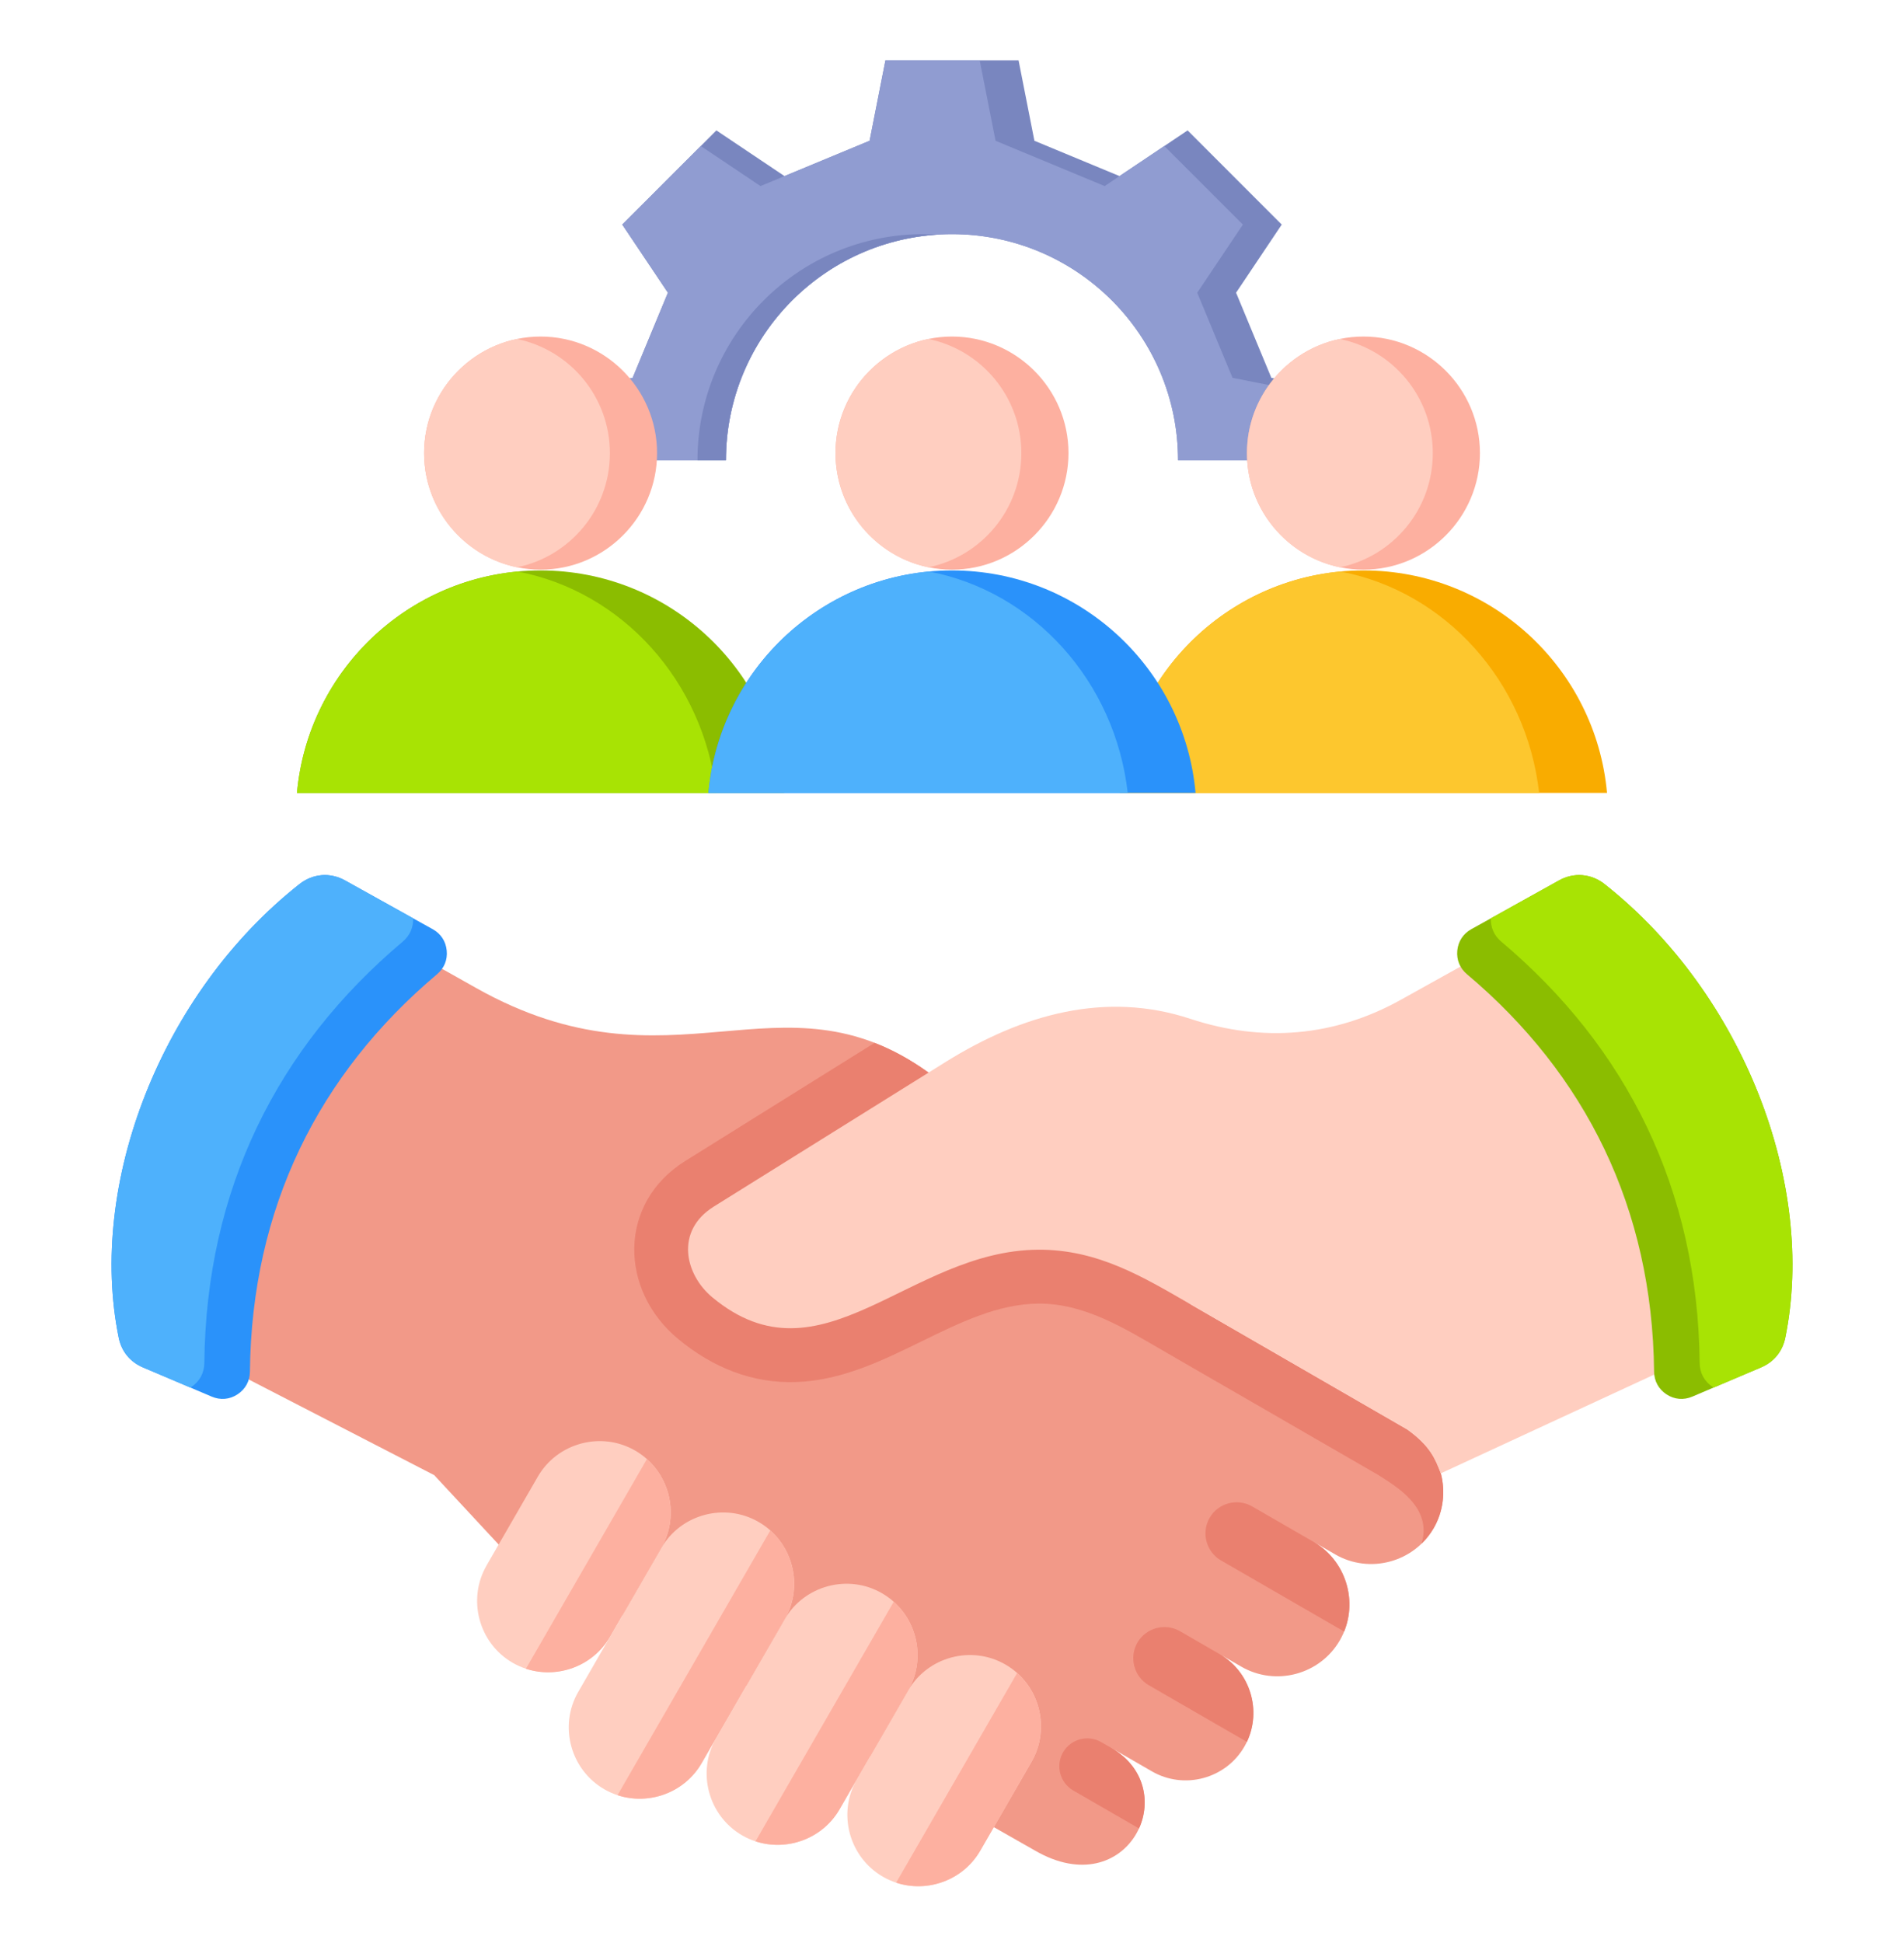
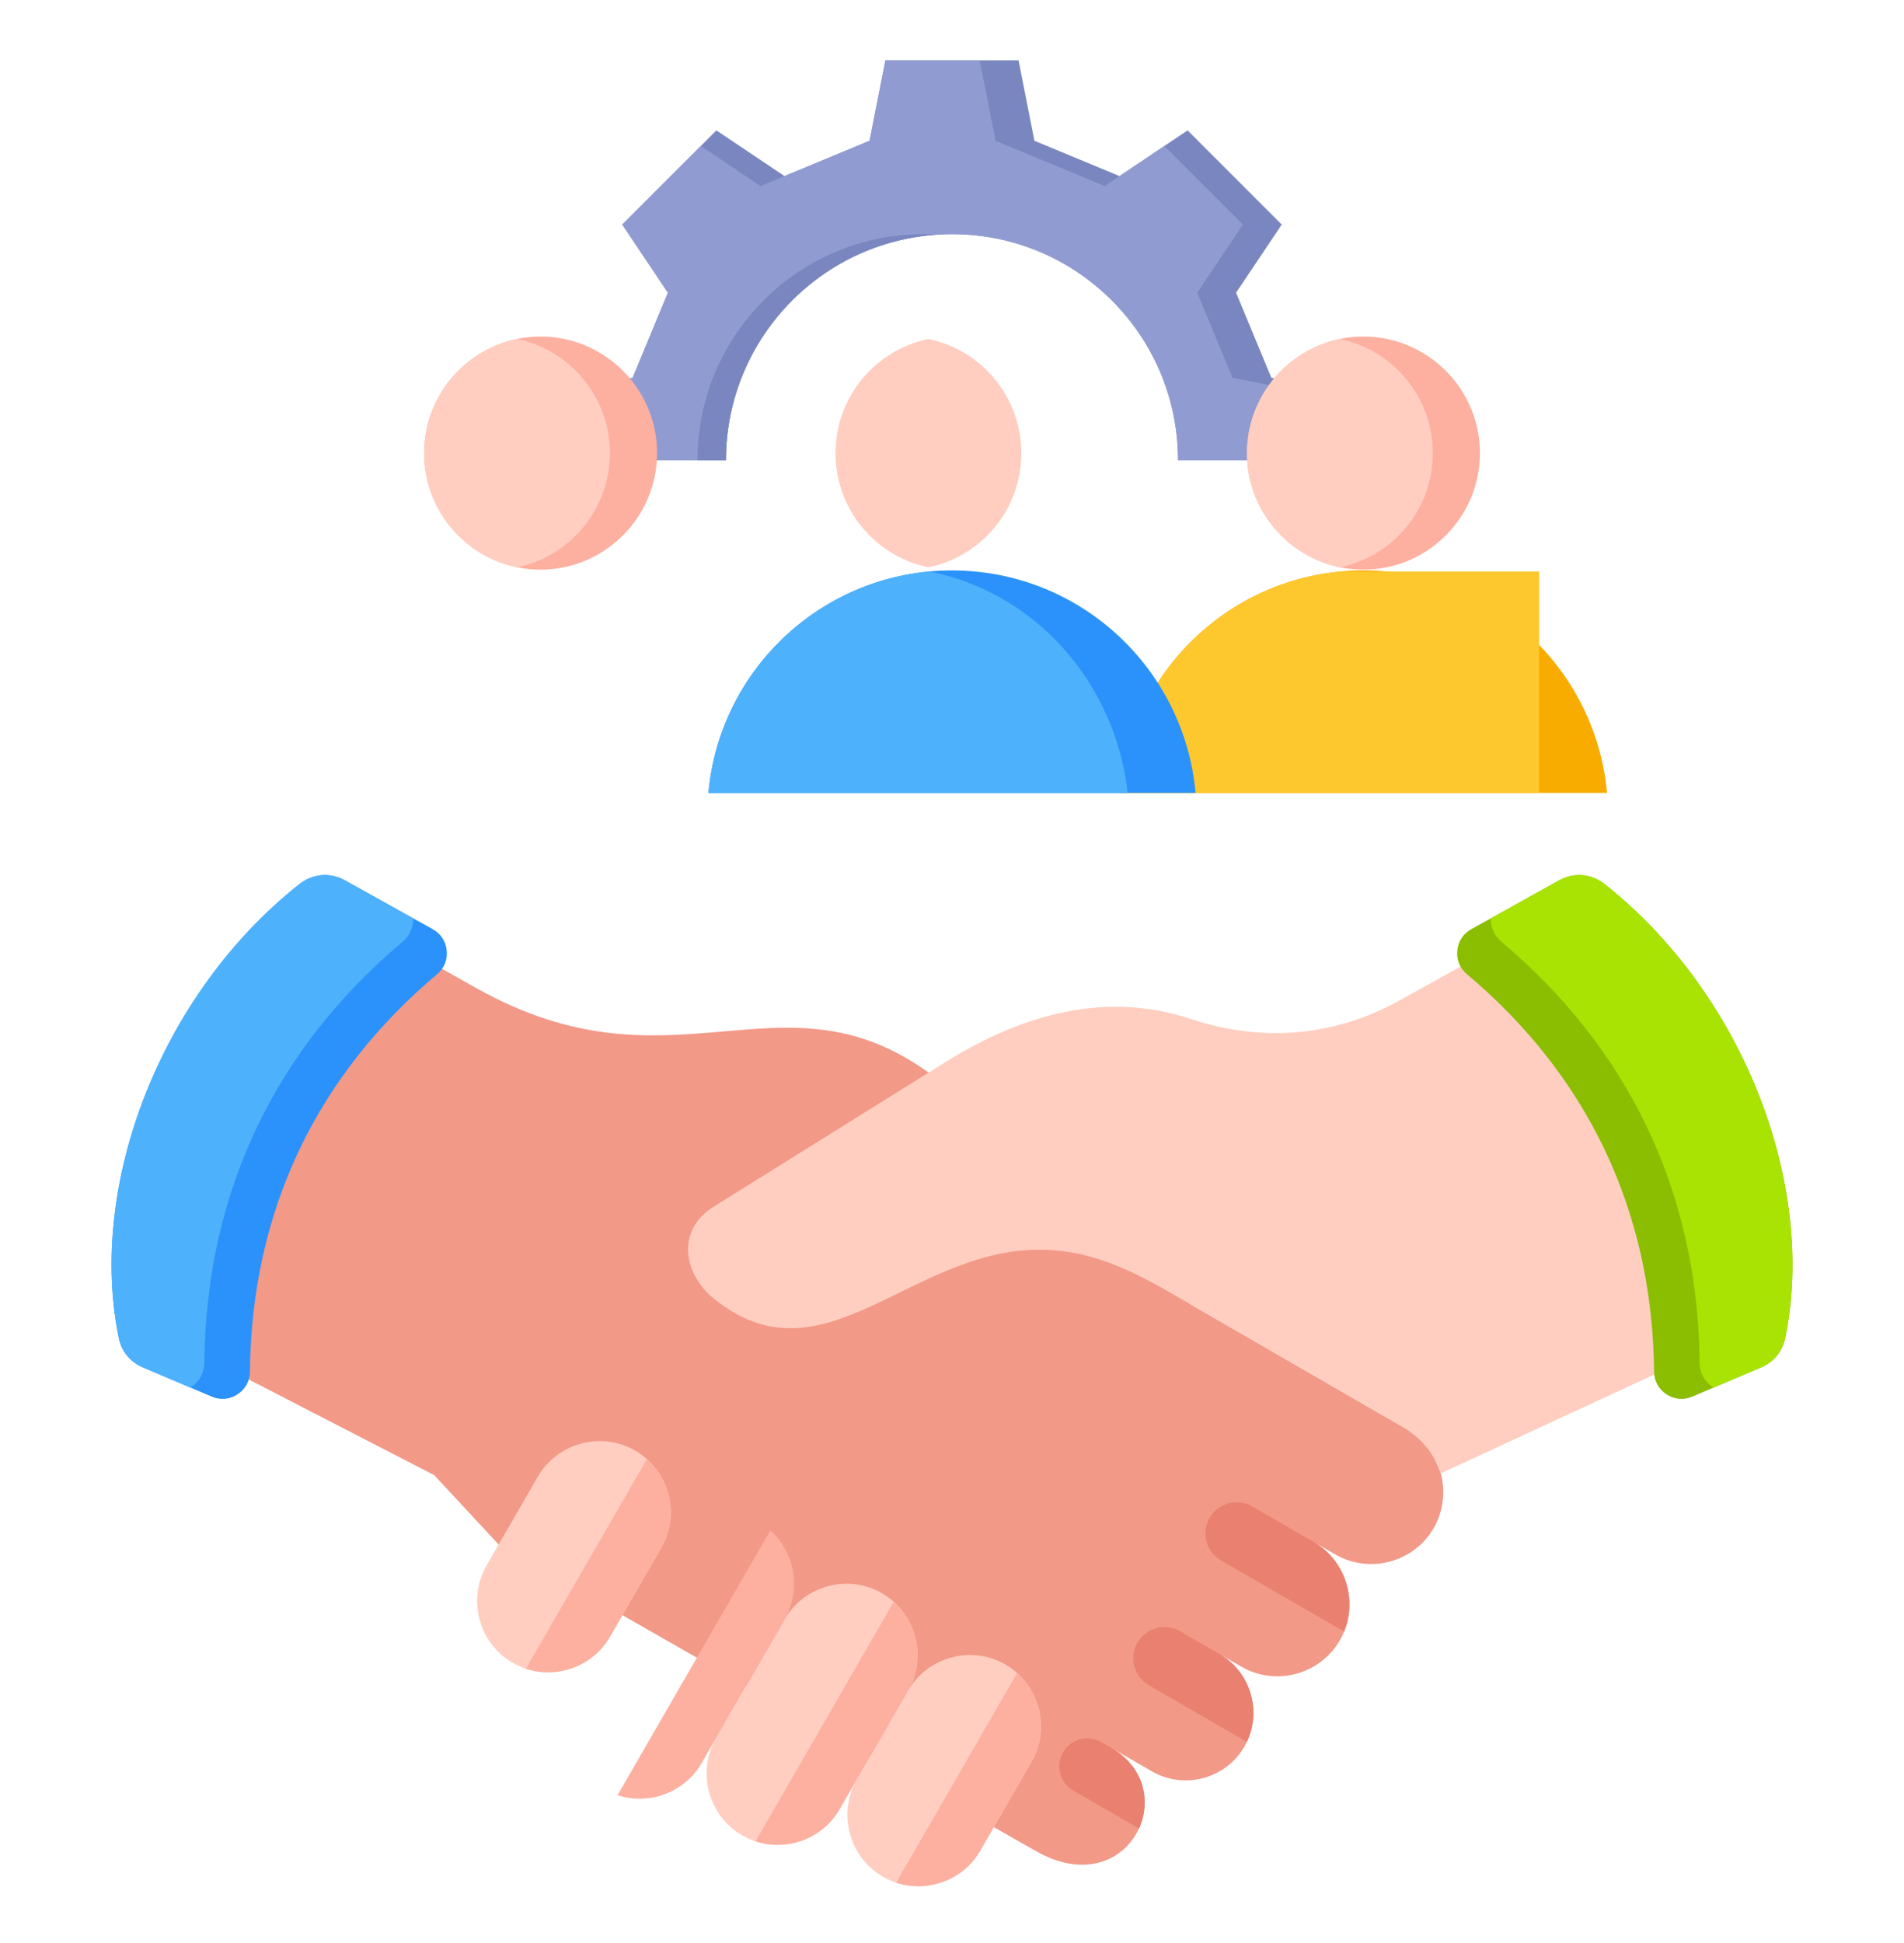
<svg xmlns="http://www.w3.org/2000/svg" width="50" height="51" viewBox="0 0 50 51" fill="none">
  <path fill-rule="evenodd" clip-rule="evenodd" d="M14.502 12.082V10.334L16.613 9.918L17.54 7.683L16.341 5.895L18.813 3.423L20.601 4.622L22.836 3.695L23.252 1.584H26.748L27.164 3.695L29.399 4.622L31.187 3.423L33.659 5.895L32.46 7.683L33.387 9.918L35.498 10.334V12.082H30.936C30.936 8.804 28.278 6.146 25 6.146C21.722 6.146 19.064 8.804 19.064 12.082H14.502H14.502Z" fill="#7986BF" />
  <path fill-rule="evenodd" clip-rule="evenodd" d="M34.478 10.334L32.367 9.918L31.44 7.683L32.639 5.895L30.576 3.833L29.009 4.884L26.144 3.695L25.727 1.584H23.252L22.836 3.695L19.971 4.884L18.403 3.833L16.341 5.895L17.54 7.683L16.613 9.918L14.502 10.334V12.082H19.064C19.064 8.804 21.722 6.146 25 6.146C28.278 6.146 30.936 8.804 30.936 12.082H34.477V10.334H34.478Z" fill="#909CD1" />
  <path fill-rule="evenodd" clip-rule="evenodd" d="M18.316 12.082H19.063C19.063 8.93 21.522 6.351 24.626 6.159C24.502 6.151 24.378 6.146 24.252 6.146C20.974 6.146 18.316 8.804 18.316 12.082Z" fill="#7986BF" />
-   <path fill-rule="evenodd" clip-rule="evenodd" d="M14.195 14.973C17.546 14.973 20.297 17.538 20.592 20.812H7.799C8.094 17.538 10.845 14.973 14.195 14.973Z" fill="#8BBD00" />
-   <path fill-rule="evenodd" clip-rule="evenodd" d="M18.81 20.814H7.799C8.076 17.737 10.522 15.286 13.597 15.002C16.342 15.528 18.477 17.881 18.81 20.814H18.81Z" fill="#A8E304" />
  <path fill-rule="evenodd" clip-rule="evenodd" d="M14.196 14.952C15.881 14.952 17.255 13.578 17.255 11.893C17.255 10.208 15.881 8.834 14.196 8.834C12.511 8.834 11.137 10.208 11.137 11.893C11.137 13.578 12.511 14.952 14.196 14.952Z" fill="#FDB0A0" />
  <path fill-rule="evenodd" clip-rule="evenodd" d="M13.576 14.891C12.184 14.605 11.137 13.372 11.137 11.895C11.137 10.418 12.184 9.185 13.576 8.898C14.969 9.185 16.016 10.418 16.016 11.895C16.016 13.372 14.969 14.605 13.576 14.891Z" fill="#FFCEC0" />
  <path fill-rule="evenodd" clip-rule="evenodd" d="M35.805 14.973C39.155 14.973 41.906 17.538 42.201 20.812H29.408C29.703 17.538 32.454 14.973 35.805 14.973Z" fill="#F9AC00" />
-   <path fill-rule="evenodd" clip-rule="evenodd" d="M40.419 20.814H29.408C29.685 17.737 32.132 15.286 35.206 15.002C37.951 15.528 40.086 17.881 40.419 20.814H40.419Z" fill="#FDC72E" />
+   <path fill-rule="evenodd" clip-rule="evenodd" d="M40.419 20.814H29.408C29.685 17.737 32.132 15.286 35.206 15.002H40.419Z" fill="#FDC72E" />
  <path fill-rule="evenodd" clip-rule="evenodd" d="M35.805 14.952C37.49 14.952 38.864 13.578 38.864 11.893C38.864 10.208 37.49 8.834 35.805 8.834C34.12 8.834 32.746 10.208 32.746 11.893C32.746 13.578 34.12 14.952 35.805 14.952Z" fill="#FDB0A0" />
  <path fill-rule="evenodd" clip-rule="evenodd" d="M35.186 14.891C33.793 14.605 32.746 13.372 32.746 11.895C32.746 10.418 33.793 9.185 35.186 8.898C36.578 9.185 37.626 10.418 37.626 11.895C37.626 13.372 36.578 14.605 35.186 14.891Z" fill="#FFCEC0" />
  <path fill-rule="evenodd" clip-rule="evenodd" d="M25 14.973C28.351 14.973 31.102 17.538 31.396 20.812H18.604C18.898 17.538 21.649 14.973 25 14.973Z" fill="#2A92FA" />
  <path fill-rule="evenodd" clip-rule="evenodd" d="M29.615 20.814H18.604C18.881 17.737 21.327 15.286 24.401 15.002C27.146 15.528 29.282 17.881 29.615 20.814H29.615Z" fill="#4EB1FC" />
-   <path fill-rule="evenodd" clip-rule="evenodd" d="M25 14.952C26.685 14.952 28.059 13.578 28.059 11.893C28.059 10.208 26.685 8.834 25 8.834C23.316 8.834 21.941 10.208 21.941 11.893C21.941 13.578 23.316 14.952 25 14.952Z" fill="#FDB0A0" />
  <path fill-rule="evenodd" clip-rule="evenodd" d="M24.381 14.891C22.989 14.605 21.941 13.372 21.941 11.895C21.941 10.417 22.989 9.185 24.381 8.898C25.774 9.185 26.821 10.418 26.821 11.895C26.821 13.372 25.774 14.605 24.381 14.891Z" fill="#FFCEC0" />
  <path fill-rule="evenodd" clip-rule="evenodd" d="M25.297 47.503L27.185 48.577C29.621 49.983 31.094 46.992 29.191 45.884L30.25 46.495C31.097 46.984 32.19 46.691 32.678 45.845C33.165 45.001 32.874 43.91 32.033 43.42L32.6 43.748C33.502 44.268 34.665 43.956 35.185 43.055C35.704 42.157 35.395 40.996 34.5 40.474L34.502 40.475L35.065 40.801C35.967 41.321 37.13 41.009 37.651 40.108C37.909 39.66 37.96 39.14 37.837 38.673C37.689 38.291 37.56 37.956 36.958 37.523L31.271 34.24C28.262 31.825 26.634 30.437 24.386 28.154C20.48 25.346 17.669 28.838 12.502 25.932L8.827 23.865C5.547 26.538 3.686 29.882 4.839 35.336L11.403 38.72L13.095 40.541L25.297 47.503Z" fill="#F29988" />
-   <path fill-rule="evenodd" clip-rule="evenodd" d="M37.33 40.52C37.453 40.401 37.561 40.264 37.651 40.109C37.909 39.661 37.96 39.141 37.837 38.674C37.689 38.292 37.56 37.957 36.958 37.524L31.271 34.241C28.262 31.826 26.634 30.438 24.386 28.155C23.898 27.804 23.428 27.552 22.967 27.373L17.999 30.471C16.219 31.58 16.263 33.866 17.808 35.145C18.707 35.89 19.752 36.321 20.93 36.275C23.283 36.184 25.14 34.23 27.274 34.217C28.492 34.21 29.547 34.878 30.564 35.465L36.186 38.711C36.666 39.018 37.623 39.564 37.33 40.52L37.33 40.52Z" fill="#EA806F" />
  <path fill-rule="evenodd" clip-rule="evenodd" d="M28.918 45.727C28.568 45.525 28.118 45.646 27.916 45.995C27.714 46.344 27.835 46.795 28.184 46.997L29.911 47.994C30.227 47.299 30.065 46.393 29.191 45.884L28.918 45.727Z" fill="#EA806F" />
  <path fill-rule="evenodd" clip-rule="evenodd" d="M30.987 42.816C30.597 42.591 30.094 42.726 29.869 43.116C29.644 43.506 29.779 44.009 30.168 44.234L32.744 45.721C33.136 44.898 32.834 43.887 32.034 43.421L30.987 42.816Z" fill="#EA806F" />
  <path fill-rule="evenodd" clip-rule="evenodd" d="M34.5 40.474L32.883 39.541C32.493 39.316 31.991 39.45 31.765 39.84C31.54 40.23 31.675 40.734 32.065 40.959L35.297 42.825C35.647 41.968 35.32 40.952 34.5 40.474V40.474Z" fill="#EA806F" />
  <path fill-rule="evenodd" clip-rule="evenodd" d="M12.779 41.089C12.264 41.98 12.572 43.131 13.463 43.645C14.354 44.159 15.506 43.85 16.02 42.96L17.364 40.631C17.879 39.74 17.571 38.589 16.68 38.075C15.79 37.561 14.637 37.87 14.123 38.76L12.778 41.089H12.779Z" fill="#FFCEC0" />
  <path fill-rule="evenodd" clip-rule="evenodd" d="M22.501 46.704C21.987 47.596 22.295 48.746 23.186 49.261C24.076 49.775 25.228 49.466 25.742 48.576L27.087 46.246C27.602 45.355 27.294 44.205 26.402 43.69C25.512 43.176 24.36 43.485 23.846 44.375L22.501 46.704H22.501Z" fill="#FFCEC0" />
  <path fill-rule="evenodd" clip-rule="evenodd" d="M18.806 45.62C18.291 46.511 18.6 47.661 19.491 48.176C20.381 48.69 21.533 48.381 22.047 47.491L23.846 44.375C24.361 43.484 24.052 42.334 23.161 41.819C22.271 41.305 21.119 41.614 20.605 42.504L18.806 45.62Z" fill="#FFCEC0" />
-   <path fill-rule="evenodd" clip-rule="evenodd" d="M15.185 44.409C14.67 45.3 14.979 46.45 15.87 46.965C16.76 47.479 17.912 47.17 18.426 46.28L20.606 42.504C21.121 41.613 20.812 40.462 19.921 39.948C19.031 39.434 17.879 39.743 17.365 40.633L15.185 44.409L15.185 44.409Z" fill="#FFCEC0" />
  <path fill-rule="evenodd" clip-rule="evenodd" d="M45.048 35.336L37.836 38.673C37.689 38.291 37.56 37.956 36.957 37.523L31.271 34.24C30.028 33.522 28.83 32.793 27.265 32.802C23.862 32.822 21.576 36.429 18.709 34.055C17.988 33.458 17.717 32.311 18.747 31.669L24.827 27.878C26.855 26.614 29.039 26.011 31.256 26.741C33.156 27.368 35.035 27.216 36.784 26.244L41.06 23.865C44.746 26.412 46.358 31.052 45.047 35.336H45.048Z" fill="#FFCEC0" />
  <path fill-rule="evenodd" clip-rule="evenodd" d="M46.246 35.892L44.44 36.659C44.211 36.756 43.971 36.735 43.763 36.599C43.556 36.463 43.44 36.251 43.437 36.003C43.394 31.712 41.638 28.194 38.523 25.571C38.336 25.414 38.246 25.194 38.269 24.951C38.293 24.708 38.423 24.509 38.636 24.39L40.941 23.109C41.33 22.892 41.786 22.929 42.136 23.205C45.78 26.079 47.705 31.094 46.883 35.114C46.809 35.473 46.584 35.749 46.246 35.892Z" fill="#8BBD00" />
  <path fill-rule="evenodd" clip-rule="evenodd" d="M46.246 35.892L45.001 36.421C44.994 36.416 44.986 36.412 44.979 36.407C44.759 36.263 44.636 36.038 44.634 35.775C44.587 31.226 42.726 27.496 39.423 24.715C39.237 24.558 39.141 24.343 39.151 24.104L40.94 23.109C41.329 22.892 41.785 22.929 42.135 23.205C45.779 26.079 47.704 31.094 46.882 35.114C46.809 35.473 46.583 35.749 46.246 35.892Z" fill="#A8E304" />
  <path fill-rule="evenodd" clip-rule="evenodd" d="M3.754 35.892L5.561 36.659C5.789 36.756 6.03 36.735 6.237 36.599C6.445 36.463 6.561 36.251 6.563 36.003C6.607 31.712 8.363 28.194 11.478 25.571C11.665 25.414 11.755 25.194 11.731 24.951C11.708 24.708 11.578 24.509 11.364 24.39L9.06 23.109C8.671 22.892 8.215 22.929 7.865 23.205C4.221 26.079 2.296 31.094 3.118 35.114C3.191 35.473 3.417 35.749 3.754 35.892Z" fill="#2A92FA" />
  <path fill-rule="evenodd" clip-rule="evenodd" d="M3.754 35.892L4.999 36.421C5.006 36.416 5.013 36.412 5.021 36.407C5.241 36.263 5.363 36.038 5.366 35.775C5.412 31.226 7.274 27.496 10.577 24.715C10.763 24.558 10.858 24.343 10.849 24.104L9.06 23.109C8.671 22.892 8.215 22.929 7.865 23.205C4.221 26.079 2.296 31.094 3.118 35.114C3.191 35.473 3.417 35.749 3.754 35.892Z" fill="#4EB1FC" />
  <path fill-rule="evenodd" clip-rule="evenodd" d="M13.81 43.802C14.634 44.073 15.57 43.739 16.019 42.961L17.364 40.632C17.814 39.853 17.635 38.876 16.988 38.299L13.81 43.802Z" fill="#FDB0A0" />
  <path fill-rule="evenodd" clip-rule="evenodd" d="M23.533 49.417C24.356 49.688 25.293 49.354 25.742 48.577L27.087 46.247C27.536 45.468 27.357 44.492 26.71 43.914L23.533 49.417L23.533 49.417Z" fill="#FDB0A0" />
  <path fill-rule="evenodd" clip-rule="evenodd" d="M19.84 48.331C20.663 48.601 21.599 48.267 22.048 47.49L23.847 44.374C24.297 43.595 24.118 42.618 23.471 42.041L19.84 48.331H19.84Z" fill="#FDB0A0" />
  <path fill-rule="evenodd" clip-rule="evenodd" d="M16.217 47.12C17.038 47.39 17.973 47.058 18.423 46.283L20.605 42.503C21.055 41.724 20.876 40.747 20.229 40.17L16.217 47.12H16.217Z" fill="#FDB0A0" />
</svg>